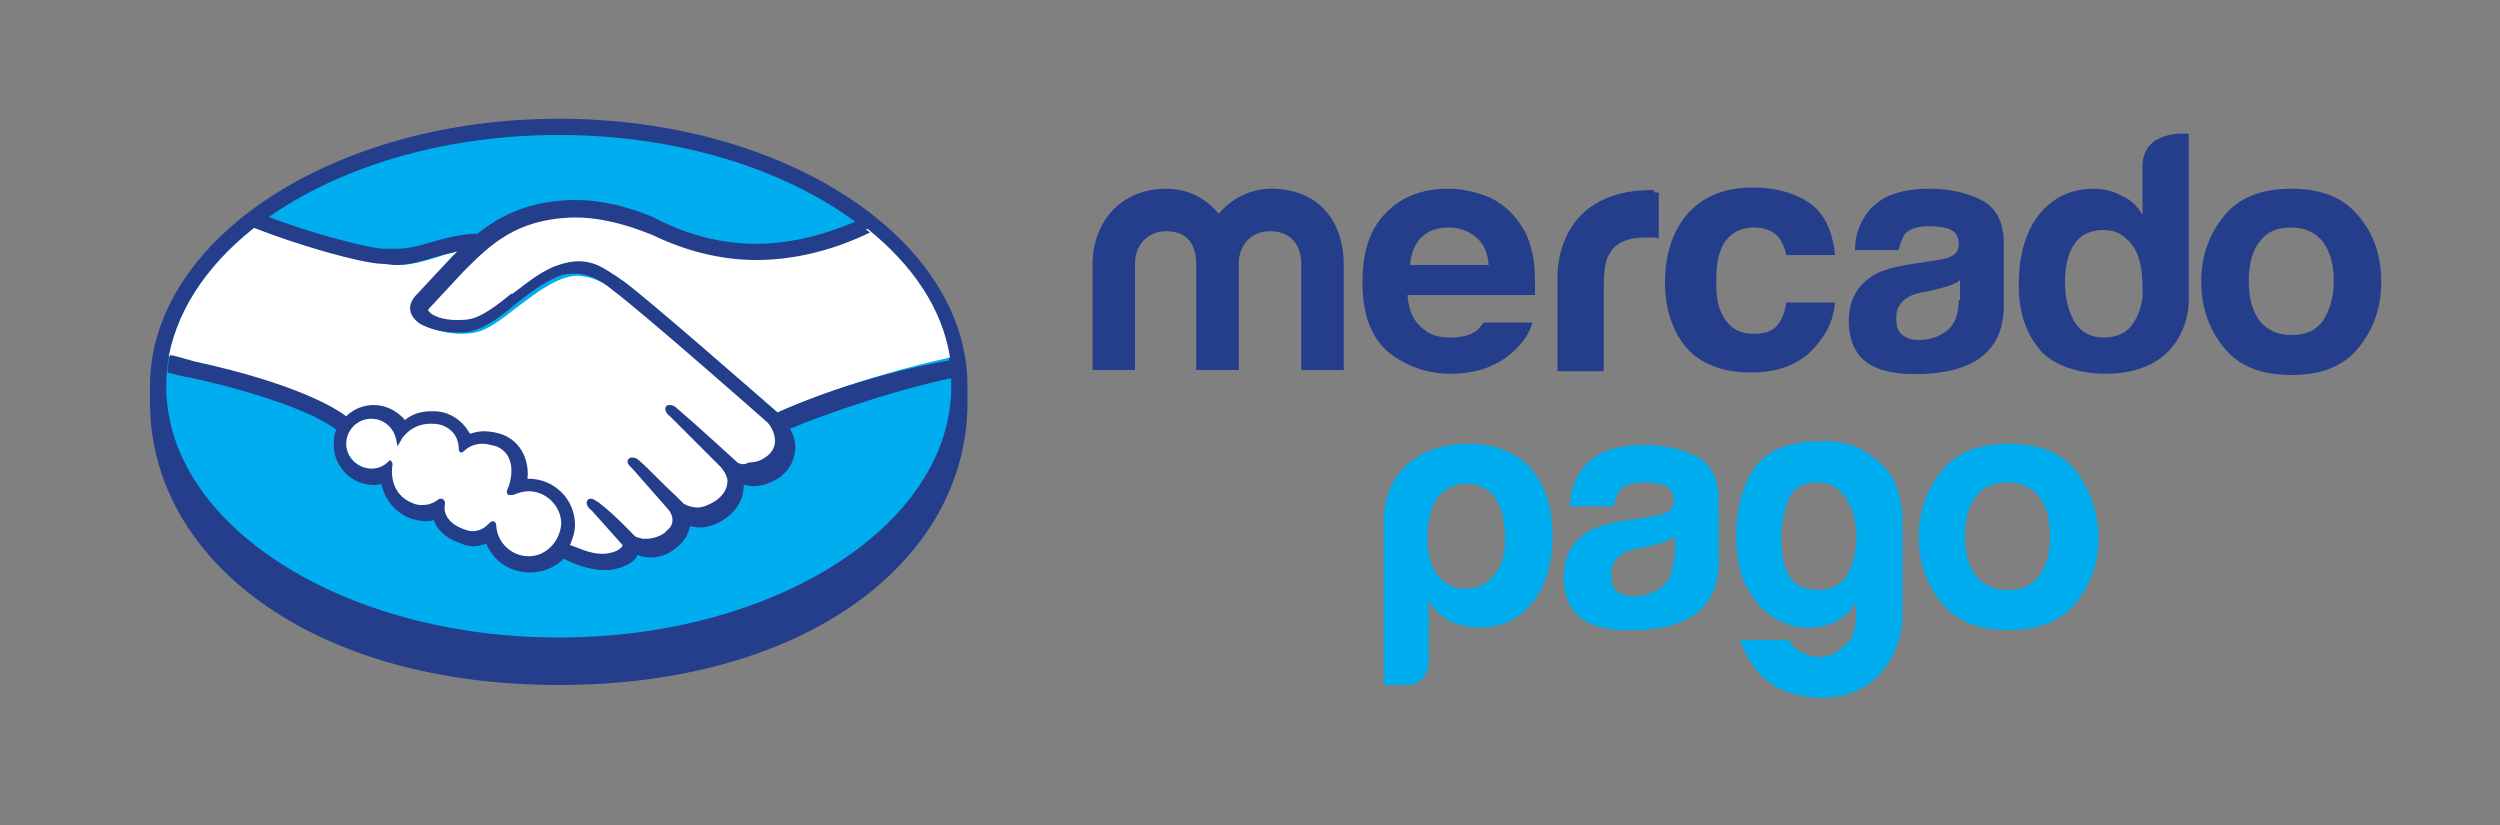
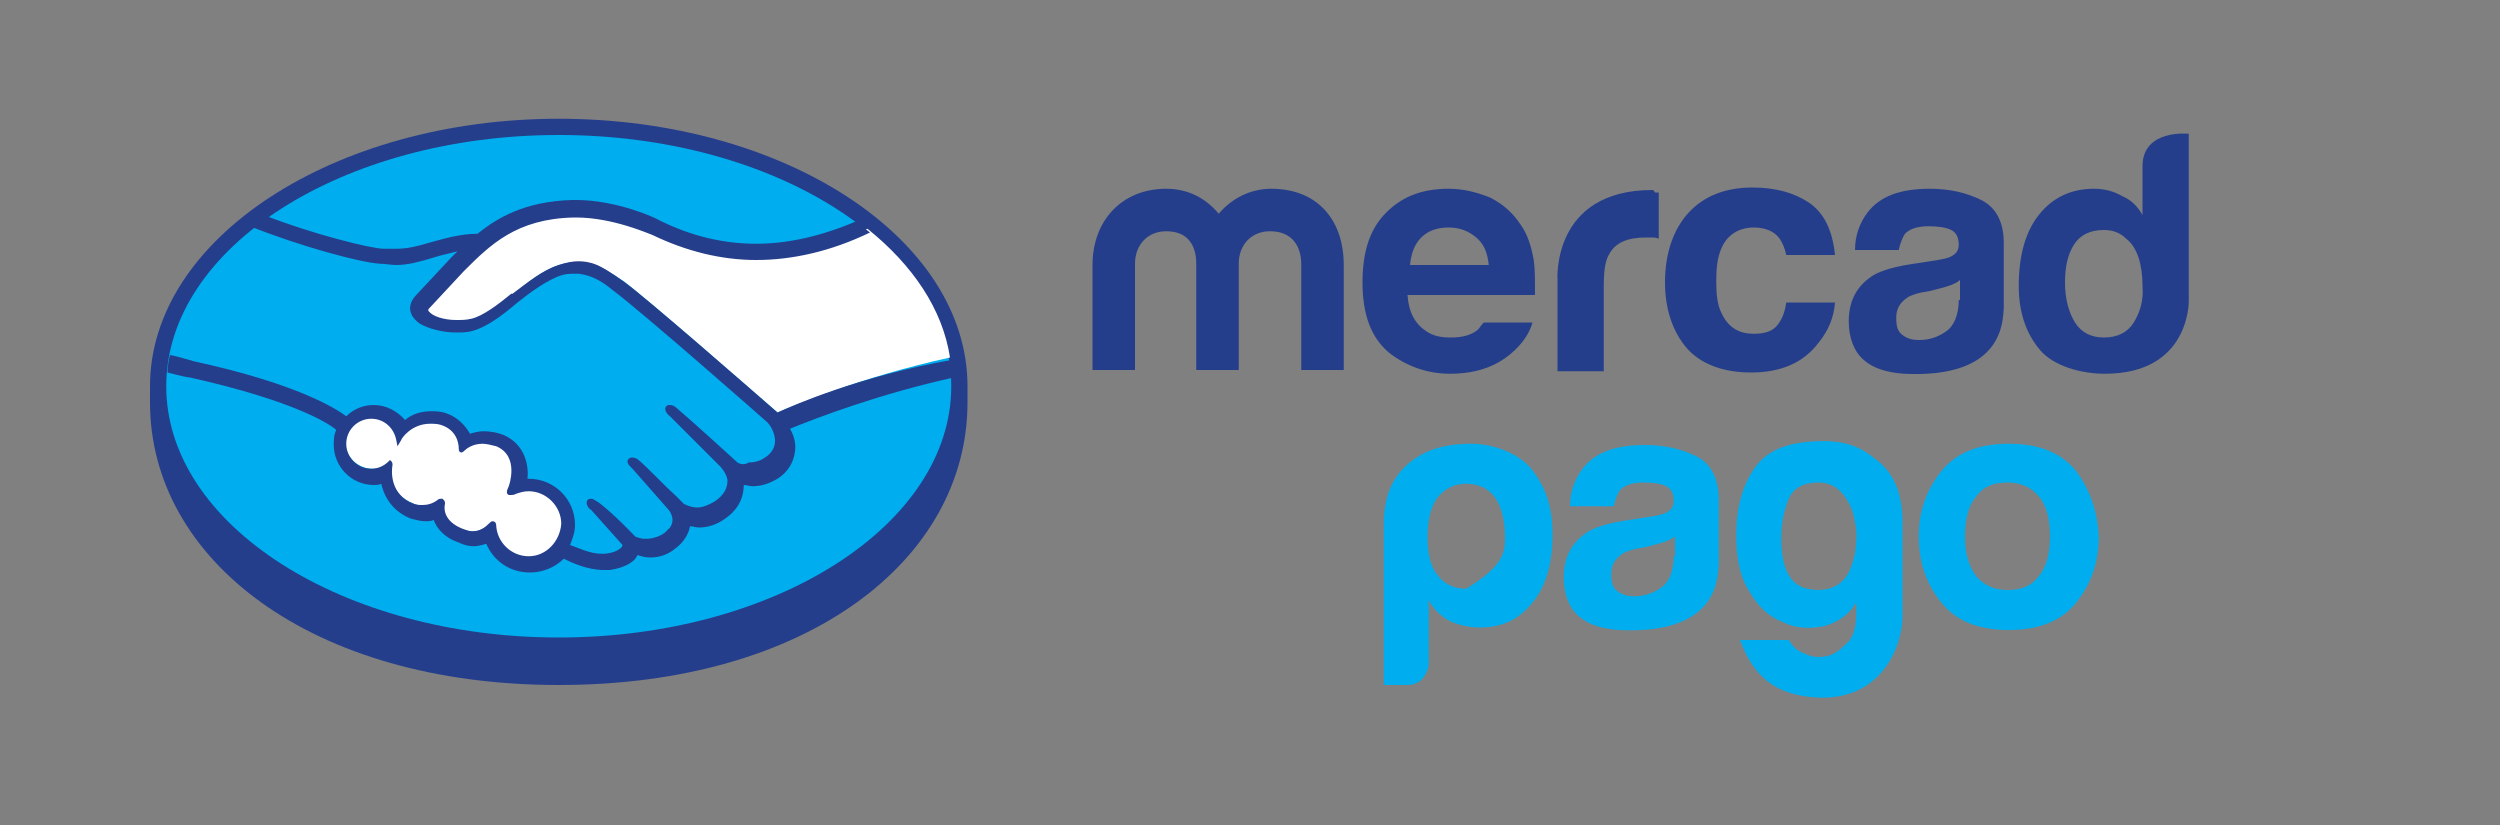
<svg xmlns="http://www.w3.org/2000/svg" version="1.1" id="Layer_1" x="0px" y="0px" viewBox="0 0 200 66" style="enable-background:new 0 0 200 66;" xml:space="preserve">
  <rect x="0" y="0" width="200" height="66" fill="#808080" stroke="none" />
  <style type="text/css">
	.st0{fill:#253E8B;}
	.st1{fill:#00AEEF;}
	.st2{fill:#FFFFFF;}
</style>
  <path class="st0" d="M77.4,30.9c0-11.8-14.6-21.4-32.7-21.4c-18,0-32.7,9.6-32.7,21.4c0,0.3,0,1.1,0,1.3c0,12.5,12.8,22.6,32.7,22.6  c20,0,32.7-10.1,32.7-22.6C77.4,31.7,77.4,31.4,77.4,30.9" />
  <path class="st1" d="M76.1,30.9C76.1,42,62,51,44.7,51s-31.4-9-31.4-20.1c0-11.1,14.1-20.1,31.4-20.1S76.1,19.8,76.1,30.9" />
  <path class="st2" d="M34.3,24.5c0,0-0.3,0.4-0.1,0.6c0.5,0.6,2,1,3.6,0.6c0.9-0.2,2.1-1.1,3.2-2.1c1.2-1,2.5-2,3.7-2.4  c1.3-0.4,2.1-0.2,2.7-0.1c0.6,0.2,1.3,0.6,2.5,1.4c2.1,1.6,10.8,9.2,12.3,10.5c1.2-0.5,6.5-2.8,13.8-4.4c-0.6-3.9-3-7.4-6.6-10.3  c-5,2.1-11.1,3.2-17,0.3c0,0-3.3-1.5-6.4-1.5c-4.7,0.1-6.8,2.2-8.9,4.3L34.3,24.5" />
-   <path class="st2" d="M61.8,34c-0.1-0.1-10.2-8.9-12.4-10.6c-1.3-1-2.1-1.2-2.8-1.3c-0.4-0.1-1,0-1.3,0.1c-1.1,0.3-2.4,1.2-3.7,2.2  c-1.3,1-2.5,2-3.6,2.2c-1.4,0.3-3.2-0.1-4-0.6c-0.3-0.2-0.5-0.5-0.7-0.7c-0.3-0.7,0.2-1.2,0.3-1.3l2.8-3c0.3-0.3,0.6-0.6,1-1  c-0.9,0.1-1.7,0.3-2.5,0.6c-1,0.3-2,0.6-3,0.6c-0.4,0-2.6-0.4-3-0.5c-2.5-0.7-4.7-1.4-8-2.9c-3.9,2.9-6.6,6.6-7.4,10.7  c0.6,0.2,1.5,0.4,1.9,0.5c8.9,2,11.7,4,12.2,4.5c0.5-0.6,1.3-1,2.2-1c1,0,1.9,0.5,2.4,1.3c0.5-0.4,1.2-0.7,2.1-0.7  c0.4,0,0.8,0.1,1.3,0.2c1,0.3,1.5,1,1.8,1.6c0.3-0.2,0.8-0.3,1.2-0.3c0.5,0,1,0.1,1.5,0.3c1.6,0.7,1.9,2.3,1.8,3.5  c0.1,0,0.2,0,0.4,0c2,0,3.5,1.6,3.5,3.5c0,0.6-0.2,1.2-0.4,1.7c0.5,0.3,1.9,1,3.1,0.8c1-0.1,1.3-0.4,1.4-0.6  c0.1-0.1,0.2-0.3,0.1-0.4l-2.5-2.8c0,0-0.4-0.4-0.3-0.5c0.1-0.2,0.4,0.1,0.6,0.2c1.3,1.1,2.8,2.7,2.8,2.7c0,0,0.1,0.2,0.7,0.3  c0.5,0.1,1.4,0,2-0.5c0.2-0.1,0.3-0.3,0.4-0.4c0,0,0,0,0,0c0.6-0.8-0.1-1.7-0.1-1.7l-2.9-3.3c0,0-0.4-0.4-0.3-0.5  c0.1-0.1,0.4,0.1,0.6,0.2c0.9,0.8,2.2,2.1,3.5,3.3c0.2,0.2,1.4,0.9,2.8-0.1c0.9-0.6,1.1-1.3,1-1.8c-0.1-0.7-0.6-1.2-0.6-1.2l-4-4  c0,0-0.4-0.4-0.3-0.5c0.1-0.2,0.4,0.1,0.6,0.2c1.3,1.1,4.7,4.3,4.7,4.3c0,0,1.2,0.9,2.7-0.1c0.5-0.3,0.9-0.8,0.9-1.4  C62.5,34.6,61.8,34,61.8,34" />
  <path class="st2" d="M42.3,39.1c-0.6,0-1.3,0.4-1.4,0.3c0,0,0-0.3,0.1-0.4c0.1-0.1,0.9-2.6-1.1-3.5c-1.5-0.7-2.5,0.1-2.8,0.4  c-0.1,0.1-0.1,0.1-0.1,0c0-0.4-0.2-1.6-1.6-2.1c-1.9-0.6-3.1,0.7-3.4,1.2c-0.1-1.1-1-1.9-2.2-1.9c-1.2,0-2.2,1-2.2,2.2  c0,1.2,1,2.2,2.2,2.2c0.6,0,1.1-0.2,1.5-0.6c0,0,0,0,0,0.1c-0.1,0.5-0.3,2.5,1.8,3.3c0.8,0.3,1.5,0.1,2.1-0.3  c0.2-0.1,0.2-0.1,0.2,0.1c-0.1,0.5,0,1.6,1.5,2.2c1.2,0.5,1.8,0,2.3-0.4c0.2-0.2,0.2-0.2,0.3,0.1c0.1,1.5,1.3,2.6,2.8,2.6  c1.5,0,2.8-1.2,2.8-2.8C45,40.4,43.8,39.2,42.3,39.1" />
  <path class="st0" d="M42.3,44.5c-1.4,0-2.5-1.1-2.6-2.4c0-0.1,0-0.4-0.3-0.4c-0.1,0-0.2,0.1-0.3,0.2c-0.3,0.3-0.7,0.6-1.3,0.6  c-0.3,0-0.5-0.1-0.8-0.2c-1.5-0.6-1.5-1.6-1.4-2c0-0.1,0-0.2-0.1-0.3l-0.1-0.1h-0.1c-0.1,0-0.2,0-0.3,0.1c-0.4,0.3-0.8,0.4-1.2,0.4  c-0.2,0-0.5,0-0.7-0.1c-1.9-0.7-1.8-2.6-1.7-3.1c0-0.1,0-0.2-0.1-0.3l-0.1-0.1l-0.1,0.1c-0.4,0.4-0.9,0.6-1.4,0.6c-1.1,0-2-0.9-2-2  c0-1.1,0.9-2,2-2c1,0,1.8,0.7,2,1.7l0.1,0.5l0.3-0.5c0-0.1,0.8-1.3,2.3-1.3c0.3,0,0.6,0,0.9,0.1c1.2,0.4,1.4,1.4,1.4,1.9  c0,0.3,0.2,0.3,0.2,0.3c0.1,0,0.2-0.1,0.2-0.1c0.2-0.2,0.7-0.6,1.5-0.6c0.3,0,0.7,0.1,1.1,0.2c1.9,0.8,1,3.2,1,3.2  c-0.2,0.4-0.2,0.6,0,0.7l0.1,0h0.1c0.1,0,0.2,0,0.4-0.1c0.3-0.1,0.6-0.2,1-0.2h0c1.4,0,2.6,1.2,2.6,2.6  C44.8,43.3,43.7,44.5,42.3,44.5z M62.2,33C59.1,30.3,51.9,24,50,22.6c-1.1-0.8-1.9-1.3-2.5-1.5c-0.3-0.1-0.7-0.2-1.2-0.2  c-0.5,0-1,0.1-1.6,0.3c-1.3,0.4-2.5,1.4-3.7,2.3l-0.1,0c-1.1,0.9-2.3,1.8-3.2,2c-0.4,0.1-0.8,0.1-1.2,0.1c-1,0-1.9-0.3-2.2-0.7  c-0.1-0.1,0-0.2,0.1-0.3l0,0l2.7-2.9c2.1-2.1,4.2-4.2,8.8-4.3c0.1,0,0.2,0,0.2,0c2.9,0,5.8,1.3,6.1,1.4c2.7,1.3,5.5,2,8.3,2  c2.9,0,6-0.7,9.1-2.2c-0.4-0.3-0.7-0.6-1.1-0.9c-2.8,1.2-5.5,1.8-8,1.8c-2.6,0-5.2-0.6-7.8-1.9c-0.1-0.1-3.3-1.6-6.6-1.6  c-0.1,0-0.2,0-0.3,0c-3.9,0.1-6.1,1.5-7.6,2.7c-1.4,0-2.7,0.4-3.8,0.7c-1,0.3-1.8,0.5-2.7,0.5c-0.3,0-1,0-1,0c-1,0-5.8-1.2-9.6-2.7  c-0.4,0.3-0.8,0.6-1.1,0.9c4,1.6,8.8,2.9,10.4,3c0.4,0,0.9,0.1,1.3,0.1c1,0,2-0.3,3-0.6c0.6-0.2,1.2-0.3,1.9-0.5  c-0.2,0.2-0.4,0.4-0.5,0.5l-2.8,3c-0.2,0.2-0.7,0.8-0.4,1.5c0.1,0.3,0.4,0.6,0.7,0.8c0.7,0.4,1.8,0.7,2.9,0.7c0.4,0,0.8,0,1.2-0.1  c1.2-0.3,2.4-1.2,3.7-2.3c1-0.8,2.5-1.9,3.6-2.2c0.3-0.1,0.7-0.1,1-0.1c0.1,0,0.2,0,0.3,0c0.7,0.1,1.5,0.3,2.7,1.3  c2.3,1.7,12.3,10.5,12.4,10.6c0,0,0.6,0.6,0.6,1.5c0,0.5-0.3,1-0.8,1.3c-0.4,0.3-0.9,0.4-1.3,0.4C59.4,37.3,59,37,59,37  c0,0-3.5-3.2-4.8-4.3c-0.2-0.2-0.4-0.3-0.6-0.3c-0.1,0-0.2,0-0.3,0.1c-0.2,0.2,0,0.6,0.3,0.8l4,4c0,0,0.5,0.5,0.6,1.1  c0,0.7-0.3,1.2-1,1.7c-0.5,0.3-1,0.5-1.4,0.5c-0.6,0-1.1-0.3-1.1-0.3l-0.6-0.6c-1.1-1-2.1-2.1-2.9-2.8c-0.2-0.2-0.4-0.3-0.6-0.3  c-0.1,0-0.2,0-0.3,0.1c-0.1,0.1-0.2,0.3,0.1,0.6c0.1,0.1,0.2,0.2,0.2,0.2l2.9,3.3c0,0,0.6,0.7,0.1,1.4l-0.1,0.1  c-0.1,0.1-0.2,0.2-0.3,0.3c-0.5,0.4-1.2,0.5-1.4,0.5c-0.1,0-0.3,0-0.4,0c-0.3-0.1-0.5-0.1-0.6-0.2l0,0c-0.2-0.2-1.6-1.7-2.9-2.7  c-0.2-0.1-0.4-0.3-0.6-0.3c-0.1,0-0.2,0-0.3,0.1c-0.2,0.3,0.1,0.7,0.3,0.8l2.5,2.8c0,0,0,0.1-0.1,0.2c-0.1,0.1-0.4,0.4-1.3,0.5  c-0.1,0-0.2,0-0.3,0c-0.9,0-1.9-0.5-2.5-0.7c0.2-0.5,0.4-1,0.4-1.6c0-2.1-1.7-3.7-3.7-3.7c0,0-0.1,0-0.1,0c0.1-0.9-0.1-2.7-1.9-3.5  c-0.5-0.2-1.1-0.3-1.6-0.3c-0.4,0-0.8,0.1-1.1,0.2c-0.4-0.7-1-1.3-1.8-1.6c-0.5-0.2-0.9-0.2-1.3-0.2c-0.8,0-1.5,0.2-2.1,0.7  c-0.6-0.7-1.5-1.2-2.5-1.2c-0.8,0-1.6,0.3-2.2,0.9c-0.8-0.6-3.9-2.6-12.2-4.4c-0.4-0.1-1.3-0.4-1.9-0.5c-0.1,0.4-0.2,0.9-0.2,1.4  c0,0,1.5,0.4,1.8,0.4c8.5,1.9,11.3,3.8,11.7,4.2c-0.2,0.4-0.2,0.8-0.2,1.2c0,1.7,1.4,3.2,3.2,3.2c0.2,0,0.4,0,0.6-0.1  c0.3,1.3,1.1,2.3,2.4,2.8c0.4,0.1,0.8,0.2,1.1,0.2c0.2,0,0.5,0,0.7-0.1c0.2,0.6,0.8,1.4,2,1.8c0.4,0.2,0.8,0.3,1.2,0.3  c0.3,0,0.7-0.1,1-0.2c0.6,1.4,1.9,2.3,3.5,2.3c1,0,2-0.4,2.7-1.1c0.6,0.3,1.9,0.9,3.2,0.9c0.2,0,0.3,0,0.5,0c1.3-0.2,1.9-0.7,2.1-1  c0-0.1,0.1-0.1,0.1-0.2c0.3,0.1,0.6,0.2,1,0.2c0.7,0,1.4-0.2,2-0.7c0.7-0.5,1.1-1.2,1.2-1.8c0,0,0,0,0,0c0.2,0,0.5,0.1,0.7,0.1  c0.7,0,1.4-0.2,2.1-0.7c1.3-0.9,1.5-2,1.5-2.7c0.2,0,0.5,0.1,0.7,0.1c0.7,0,1.3-0.2,2-0.6c0.8-0.5,1.3-1.3,1.4-2.2  c0.1-0.6-0.1-1.3-0.4-1.8c2.2-0.9,7.2-2.8,13.1-4.1c0-0.5-0.1-0.9-0.2-1.4C68.8,30.1,63.5,32.4,62.2,33" />
-   <path class="st0" d="M185.8,25.7c-0.6,0.8-1.4,1.1-2.5,1.1c-1.1,0-1.9-0.4-2.5-1.1c-0.6-0.8-0.9-1.8-0.9-3.2s0.3-2.5,0.9-3.2  c0.6-0.8,1.4-1.1,2.5-1.1c1.1,0,1.9,0.4,2.5,1.1c0.6,0.8,0.9,1.8,0.9,3.2S186.3,25,185.8,25.7z M188.7,17.3c-1.2-1.5-3-2.2-5.4-2.2  c-2.4,0-4.2,0.7-5.4,2.2c-1.2,1.5-1.8,3.2-1.8,5.2c0,2.1,0.6,3.8,1.8,5.3c1.2,1.5,3,2.2,5.4,2.2c2.4,0,4.2-0.7,5.4-2.2  c1.2-1.5,1.8-3.2,1.8-5.3C190.5,20.5,189.9,18.7,188.7,17.3" />
  <path class="st0" d="M156.7,24c0,1.2-0.4,2.1-1,2.5c-0.7,0.5-1.4,0.7-2.2,0.7c-0.5,0-0.9-0.1-1.3-0.4c-0.4-0.3-0.5-0.7-0.5-1.4  c0-0.7,0.3-1.2,0.9-1.6c0.3-0.2,0.9-0.4,1.7-0.5l0.8-0.2c0.4-0.1,0.7-0.2,1-0.3c0.2-0.1,0.5-0.2,0.7-0.4V24z M158.5,16  c-1.2-0.6-2.6-0.9-4.1-0.9c-2.4,0-4,0.6-5,1.9c-0.6,0.8-1,1.8-1,3h3.5c0.1-0.5,0.3-1,0.5-1.3c0.4-0.4,1-0.6,1.9-0.6  c0.8,0,1.4,0.1,1.8,0.3c0.4,0.2,0.6,0.6,0.6,1.2c0,0.5-0.3,0.8-0.8,1c-0.3,0.1-0.8,0.2-1.5,0.3l-1.3,0.2c-1.4,0.2-2.5,0.5-3.2,0.9  c-1.3,0.8-2,2-2,3.7c0,1.3,0.4,2.4,1.2,3.1c0.8,0.7,1.9,1,3.2,1.1c8,0.4,7.9-4.2,8-5.2v-5.3C160.3,17.8,159.7,16.6,158.5,16" />
  <path class="st0" d="M140.3,18.2c0.9,0,1.6,0.3,2,0.8c0.3,0.4,0.5,0.9,0.6,1.4h3.9c-0.2-2-0.9-3.4-2.1-4.2c-1.2-0.8-2.7-1.2-4.5-1.2  c-2.2,0-3.9,0.7-5.1,2c-1.2,1.3-1.9,3.2-1.9,5.6c0,2.1,0.6,3.9,1.7,5.2c1.1,1.3,2.9,2,5.2,2c2.4,0,4.2-0.8,5.4-2.4  c0.8-1,1.2-2,1.3-3.2h-3.9c-0.1,0.7-0.3,1.3-0.7,1.8c-0.4,0.5-1,0.7-1.9,0.7c-1.3,0-2.1-0.6-2.6-1.7c-0.3-0.6-0.4-1.4-0.4-2.5  c0-1.1,0.1-1.9,0.4-2.6C138.1,18.9,139,18.2,140.3,18.2" />
  <path class="st0" d="M132.2,15.2c-8.1,0-7.6,7.2-7.6,7.2v7.3h3.7v-6.8c0-1.1,0.1-2,0.4-2.5c0.5-1,1.5-1.4,3-1.4c0.1,0,0.3,0,0.4,0  c0.2,0,0.4,0,0.6,0.1v-3.7c-0.2,0-0.3,0-0.3,0C132.3,15.2,132.2,15.2,132.2,15.2" />
  <path class="st0" d="M113.7,19c0.5-0.5,1.2-0.8,2.2-0.8c0.9,0,1.6,0.3,2.2,0.8c0.6,0.5,0.9,1.2,1,2.2h-6.3  C112.9,20.2,113.2,19.5,113.7,19z M118.7,25.8c-0.2,0.2-0.3,0.4-0.5,0.6c-0.5,0.4-1.2,0.6-2.1,0.6c-0.8,0-1.4-0.1-2-0.5  c-0.9-0.6-1.4-1.5-1.5-2.9h10.2c0-1.2,0-2.1-0.1-2.8c-0.2-1.1-0.5-2.1-1.1-2.9c-0.6-0.9-1.4-1.6-2.4-2.1c-1-0.4-2.1-0.7-3.3-0.7  c-2.1,0-3.7,0.6-5,1.9c-1.3,1.3-1.9,3.1-1.9,5.6c0,2.6,0.7,4.4,2.1,5.6c1.4,1.1,3.1,1.7,4.9,1.7c2.3,0,4-0.7,5.3-2  c0.7-0.7,1.1-1.4,1.3-2.1H118.7" />
  <path class="st0" d="M107.5,29.6h-3.4v-8.5c0-0.8-0.3-2.6-2.5-2.6c-1.5,0-2.5,1.1-2.5,2.6v8.5h-3.4v-8.5c0-0.8-0.2-2.6-2.4-2.6  c-1.5,0-2.5,1.1-2.5,2.6v8.5h-3.4v-8.4c0-3.5,2.3-6.1,5.9-6.1c1.8,0,3.2,0.8,4.2,2c1-1.2,2.5-2,4.2-2c3.7,0,5.8,2.5,5.8,6.1V29.6" />
  <path class="st0" d="M170.7,25.8c-0.5,0.8-1.3,1.2-2.4,1.2c-1,0-1.8-0.4-2.3-1.2c-0.5-0.8-0.8-1.9-0.8-3.2c0-1.2,0.2-2.2,0.7-3  c0.5-0.8,1.3-1.2,2.4-1.2c0.7,0,1.3,0.2,1.8,0.7c0.9,0.7,1.3,2.1,1.3,3.8C171.5,24,171.2,25,170.7,25.8z M175.1,10.7  c0,0-3.7-0.4-3.7,2.6l0,3.9c-0.4-0.7-0.9-1.2-1.6-1.5c-0.7-0.4-1.4-0.6-2.3-0.6c-1.8,0-3.3,0.7-4.4,2.1s-1.6,3.3-1.6,5.7  c0,2.1,0.6,3.8,1.7,5.1c1.1,1.3,3.3,1.9,5.2,1.9c6.8,0,6.7-5.8,6.7-5.8L175.1,10.7" />
-   <path class="st1" d="M120.4,43c0-1.4-0.3-2.5-0.8-3.2c-0.5-0.7-1.3-1.1-2.3-1.1c-1,0-1.7,0.4-2.3,1.1c-0.5,0.7-0.8,1.7-0.8,3.2  c0,1.4,0.3,2.4,0.8,3c0.5,0.7,1.3,1.1,2.3,1.1c0.9,0,1.7-0.4,2.2-1.1C120.2,45.3,120.4,44.3,120.4,43 M114.3,53  c0,0.5-0.2,0.9-0.5,1.3c-0.4,0.4-0.8,0.5-1.3,0.5h-1.8V42c0-2.5,0.8-4,2.2-5.1c0.9-0.7,2.3-1.4,4.8-1.4c1.7,0,3.7,0.7,4.8,2  c1.2,1.5,1.7,3.1,1.7,5.3c0,2.2-0.5,4.1-1.6,5.4c-1.1,1.4-2.5,2-4.2,2c-0.9,0-1.7-0.2-2.4-0.5c-0.7-0.4-1.3-0.9-1.7-1.7V53" />
+   <path class="st1" d="M120.4,43c0-1.4-0.3-2.5-0.8-3.2c-0.5-0.7-1.3-1.1-2.3-1.1c-1,0-1.7,0.4-2.3,1.1c-0.5,0.7-0.8,1.7-0.8,3.2  c0,1.4,0.3,2.4,0.8,3c0.5,0.7,1.3,1.1,2.3,1.1C120.2,45.3,120.4,44.3,120.4,43 M114.3,53  c0,0.5-0.2,0.9-0.5,1.3c-0.4,0.4-0.8,0.5-1.3,0.5h-1.8V42c0-2.5,0.8-4,2.2-5.1c0.9-0.7,2.3-1.4,4.8-1.4c1.7,0,3.7,0.7,4.8,2  c1.2,1.5,1.7,3.1,1.7,5.3c0,2.2-0.5,4.1-1.6,5.4c-1.1,1.4-2.5,2-4.2,2c-0.9,0-1.7-0.2-2.4-0.5c-0.7-0.4-1.3-0.9-1.7-1.7V53" />
  <path class="st1" d="M142.5,43c0,2.5,0.7,3.8,2.1,4.1c1.4,0.3,2.5-0.1,3.1-1c0.3-0.4,0.5-1,0.7-1.8c0.1-0.8,0.2-1.7,0-2.5  c-0.1-0.8-0.4-1.5-0.9-2.2c-0.5-0.6-1.1-1-2-1c-1.2,0-2,0.4-2.4,1.3C142.7,40.9,142.5,41.9,142.5,43 M148.5,49.1v-0.9  c-0.6,1-1.5,1.6-2.6,1.9c-1.1,0.2-2.2,0.2-3.2-0.3c-1.1-0.4-2-1.2-2.7-2.4c-0.8-1.2-1.1-2.7-1.1-4.6c0-2.2,0.5-4,1.5-5.4  c1-1.4,2.6-2,4.9-2.1c2.2-0.1,3.5,0.4,4.7,1.4c1.4,1,2.2,2.6,2.2,5.1v7.5c0,2.4-1.7,6.8-6.9,6.5c-3.2-0.2-5-1.6-6.1-4.6h3.9  c0.3,0.5,0.7,0.9,1.3,1.1c0.6,0.3,1.2,0.3,1.7,0.2c0.6-0.1,1.1-0.5,1.6-1C148.2,51.1,148.5,50.3,148.5,49.1" />
  <path class="st1" d="M133.9,44.5c0,1.2-0.4,2.1-1,2.5c-0.7,0.5-1.4,0.7-2.2,0.7c-0.5,0-0.9-0.1-1.3-0.4c-0.4-0.3-0.5-0.7-0.5-1.4  c0-0.7,0.3-1.2,0.9-1.6c0.3-0.2,0.9-0.4,1.7-0.5l0.8-0.2c0.4-0.1,0.7-0.2,1-0.3c0.2-0.1,0.5-0.2,0.7-0.4V44.5z M135.7,36.5  c-1.2-0.6-2.6-0.9-4.1-0.9c-2.4,0-4,0.6-5,1.9c-0.6,0.8-1,1.8-1,3h3.5c0.1-0.5,0.3-1,0.5-1.3c0.4-0.4,1-0.6,1.9-0.6  c0.8,0,1.4,0.1,1.8,0.3c0.4,0.2,0.6,0.6,0.6,1.2c0,0.5-0.3,0.8-0.8,1c-0.3,0.1-0.8,0.2-1.5,0.3l-1.3,0.2c-1.4,0.2-2.5,0.5-3.2,0.9  c-1.3,0.8-2,2-2,3.7c0,1.3,0.4,2.4,1.2,3.1c0.8,0.7,1.9,1,3.2,1.1c8,0.4,7.9-4.2,8-5.2V40C137.5,38.3,136.9,37.1,135.7,36.5" />
  <path class="st1" d="M163.1,46.1c-0.6,0.8-1.4,1.1-2.5,1.1c-1.1,0-1.9-0.4-2.5-1.1c-0.6-0.8-0.9-1.8-0.9-3.2s0.3-2.5,0.9-3.2  c0.6-0.8,1.4-1.1,2.5-1.1c1.1,0,1.9,0.4,2.5,1.1s0.9,1.8,0.9,3.2S163.7,45.4,163.1,46.1 M166.1,37.7c-1.2-1.5-3-2.2-5.4-2.2  c-2.4,0-4.2,0.7-5.4,2.2c-1.2,1.5-1.8,3.2-1.8,5.2c0,2.1,0.6,3.8,1.8,5.3c1.2,1.5,3,2.2,5.4,2.2c2.4,0,4.2-0.7,5.4-2.2  c1.2-1.5,1.8-3.2,1.8-5.3C167.8,40.9,167.2,39.2,166.1,37.7" />
</svg>